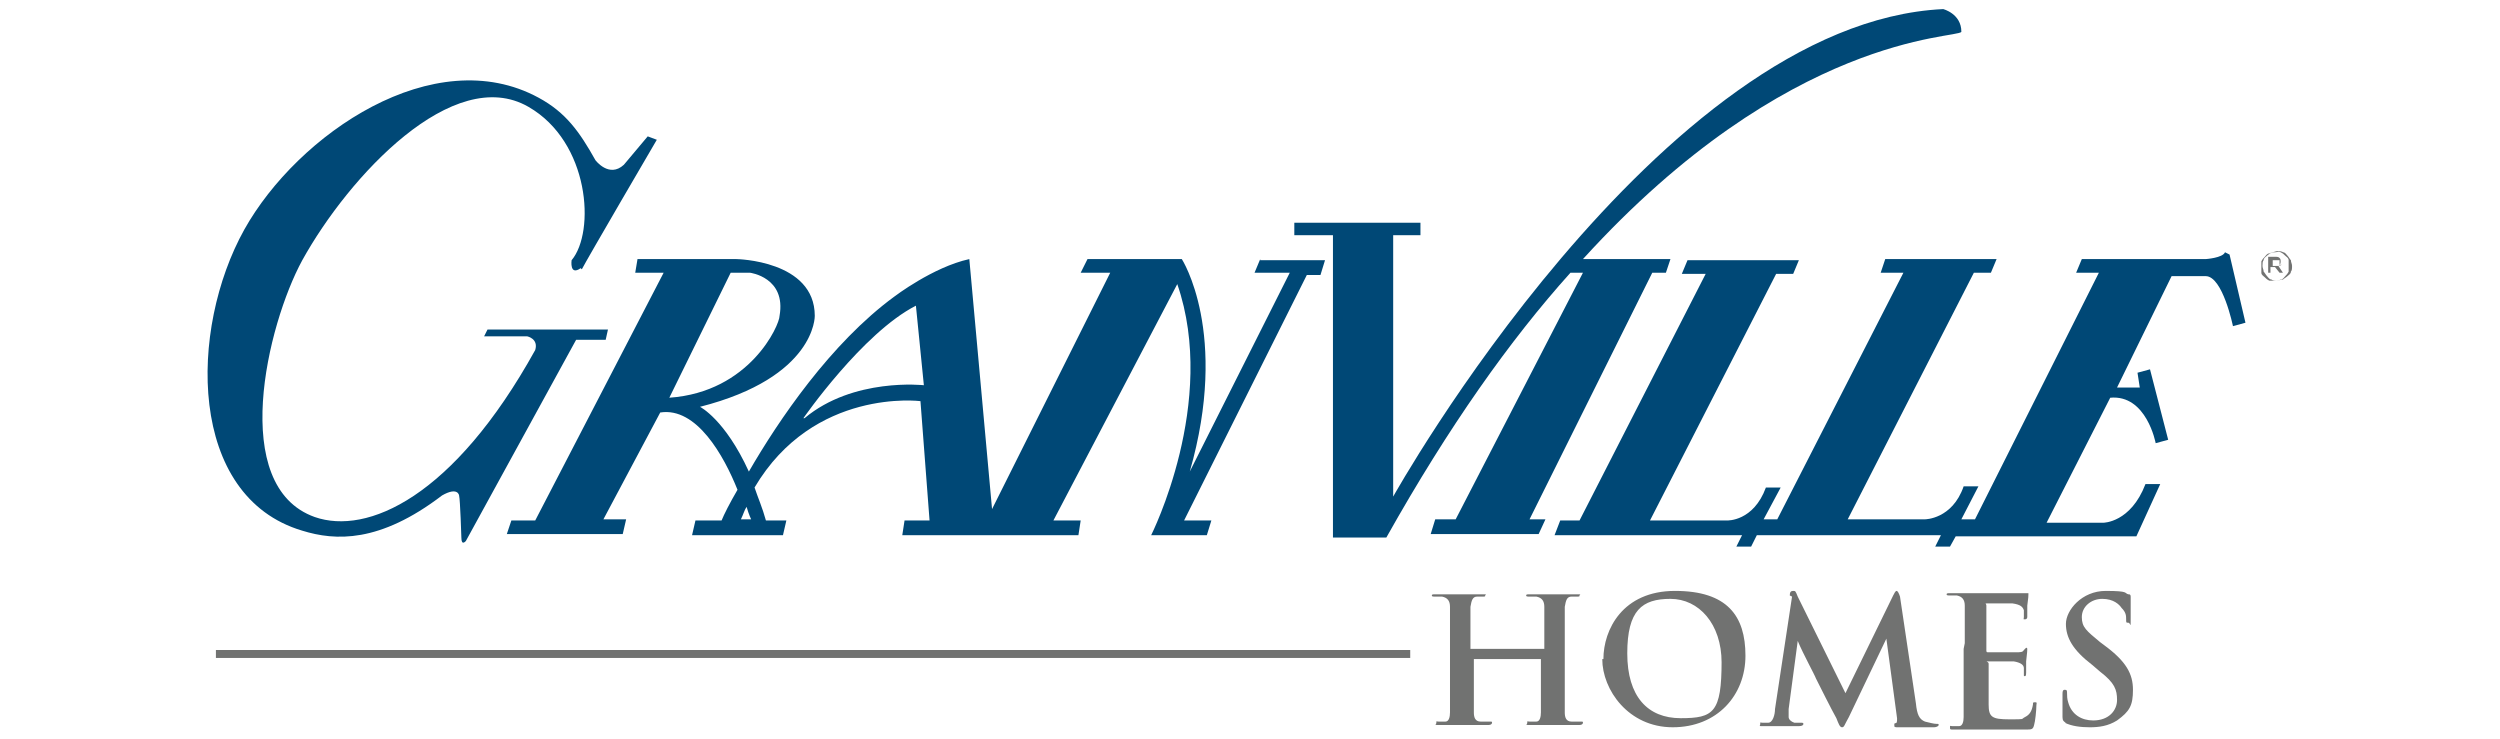
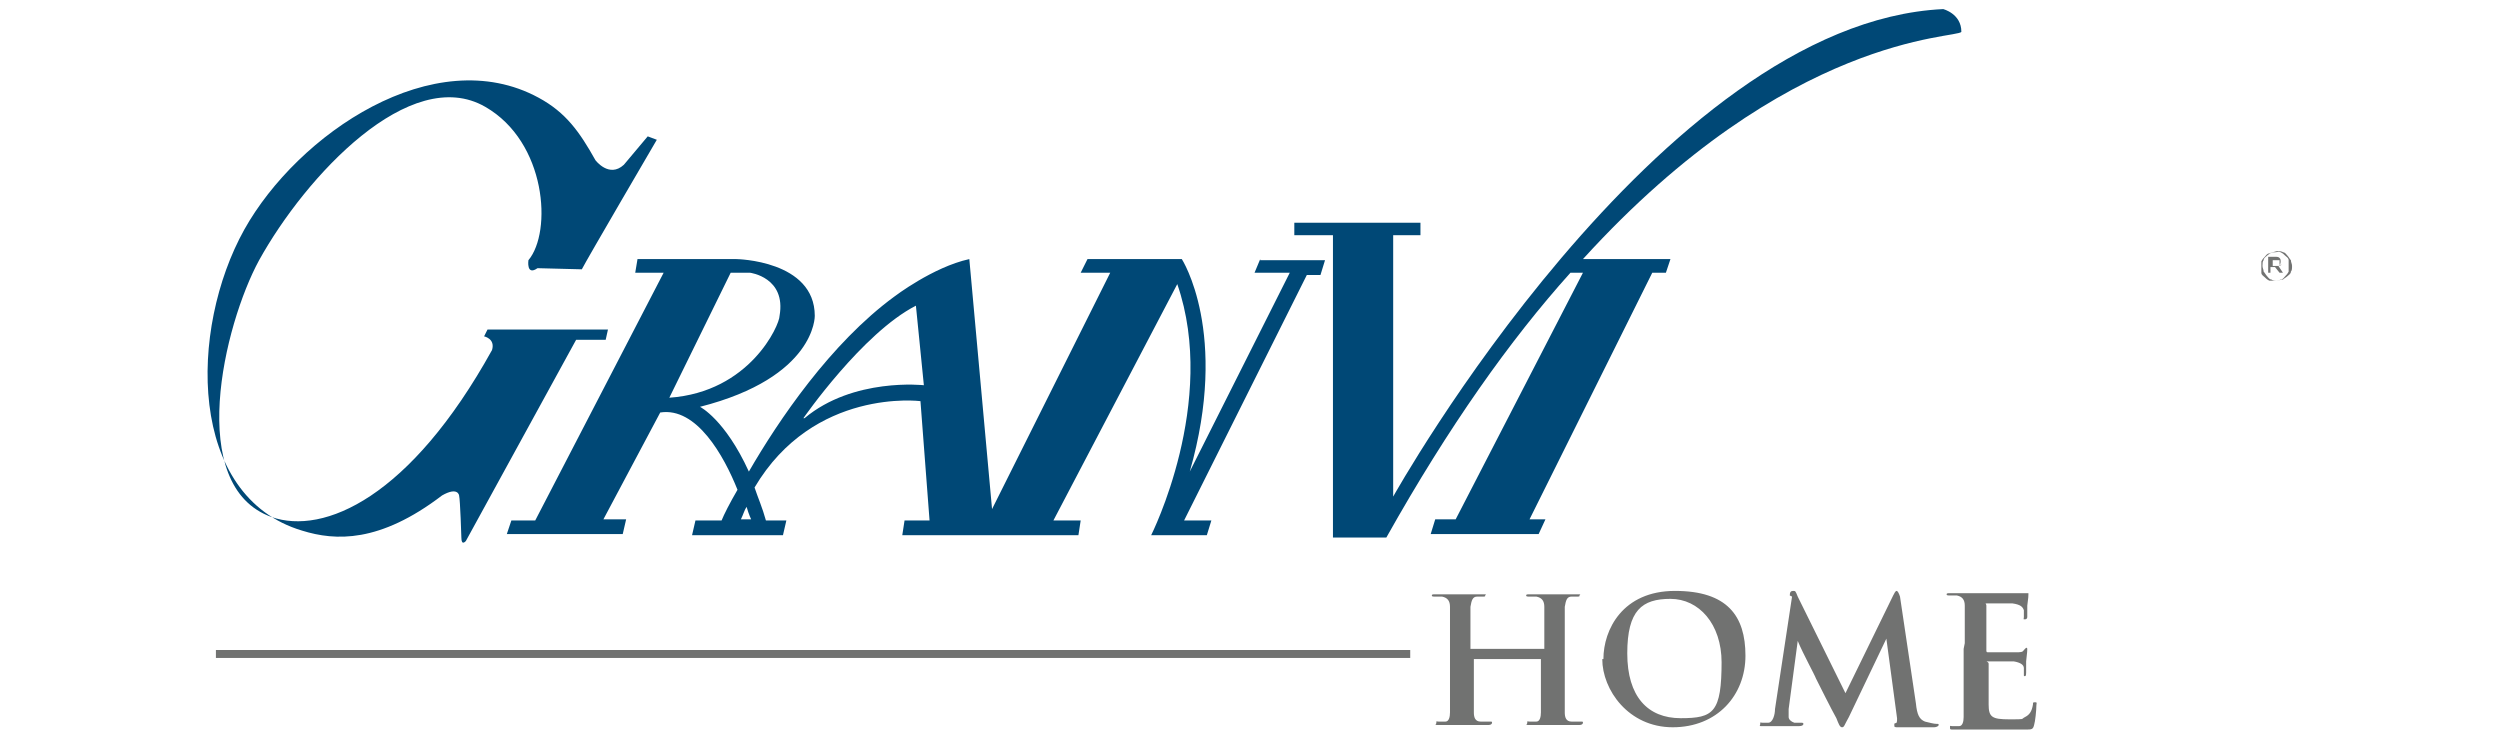
<svg xmlns="http://www.w3.org/2000/svg" width="220" height="65" version="1.1" viewBox="0 0 220 65">
  <defs>
    <style>
      .cls-1 {
        fill: #004876;
      }

      .cls-2 {
        fill: #717271;
      }
    </style>
  </defs>
  <g>
    <g id="Layer_1">
      <g>
        <g>
-           <path class="cls-1" d="M51.2,23.7c.4-.8,6.6-11.4,6.6-11.4l-.8-.3-2.1,2.5c-1.3,1.2-2.5-.4-2.5-.4-1.4-2.5-2.6-4.2-5-5.5-9.2-5-21.2,3.2-25.9,11.6-4.9,8.8-5,23.5,5.1,26.5,2.9.9,6.8,1.1,12.3-3.1,1.4-.8,1.5,0,1.5,0,.1.4.2,3.7.2,3.7,0,.8.4.3.4.3l9.7-17.7h2.6l.2-.9h-10.6s-.3.6-.3.6h3.8s1,.2.7,1.2c-7.2,13-14.8,16.3-19.4,14.7-7.6-2.7-4.2-16.9-1.1-22.6,4.1-7.4,13.3-17.3,19.9-13.5,5.4,3.1,5.9,11,3.8,13.5,0,0-.2,1.4.8.7h0Z" />
+           <path class="cls-1" d="M51.2,23.7c.4-.8,6.6-11.4,6.6-11.4l-.8-.3-2.1,2.5c-1.3,1.2-2.5-.4-2.5-.4-1.4-2.5-2.6-4.2-5-5.5-9.2-5-21.2,3.2-25.9,11.6-4.9,8.8-5,23.5,5.1,26.5,2.9.9,6.8,1.1,12.3-3.1,1.4-.8,1.5,0,1.5,0,.1.4.2,3.7.2,3.7,0,.8.4.3.4.3l9.7-17.7h2.6l.2-.9h-10.6s-.3.6-.3.6s1,.2.7,1.2c-7.2,13-14.8,16.3-19.4,14.7-7.6-2.7-4.2-16.9-1.1-22.6,4.1-7.4,13.3-17.3,19.9-13.5,5.4,3.1,5.9,11,3.8,13.5,0,0-.2,1.4.8.7h0Z" />
          <path class="cls-1" d="M172.6,2.8c0-1.6-1.6-2-1.6-2-12.5.6-24.6,11.3-33.6,21.9h0c-9,10.6-14.8,21-14.8,21v-23s2.4,0,2.4,0v-1.1h-11.1s0,1.1,0,1.1h3.4s0,26.6,0,26.6h4.7c5.5-9.8,10.9-17.4,16.2-23.3h1.1l-11.2,21.7h-1.8l-.4,1.3h9.5l.6-1.3h-1.4l10.8-21.7h1.2l.4-1.2h-7.7C157.4,2.9,172.3,3.4,172.6,2.8h0Z" />
-           <path class="cls-1" d="M195.8,22.2c-.2.5-1.7.6-1.7.6h-10.9s-.5,1.2-.5,1.2h2s-10.9,21.7-10.9,21.7h-1.2l1.5-2.9h-1.3c-1,2.9-3.4,2.9-3.4,2.9h-6.8l11.1-21.7h1.5l.5-1.2h-9.8s-.4,1.2-.4,1.2h2l-11.1,21.7h-1.2l1.5-2.8h-1.3c-1.1,3-3.4,2.9-3.4,2.9h-6.8s11.1-21.7,11.1-21.7h1.5l.5-1.2h-9.8s-.5,1.2-.5,1.2h2.1s-11.1,21.7-11.1,21.7h-1.7l-.5,1.3h16.5s-.5,1-.5,1h1.3l.5-1h16.2s-.5,1-.5,1h1.3l.5-.9h15.9s2.1-4.6,2.1-4.6h-1.3c-1.3,3.4-3.7,3.4-3.7,3.4h-5s5.6-11,5.6-11c3.2-.3,4,4,4,4l1.1-.3-1.6-6.2-1.1.3.2,1.3h-2l4.8-9.8h3c1.5,0,2.4,4.4,2.4,4.4l1.1-.3-1.4-6h0Z" />
          <path class="cls-1" d="M110.9,22.8l-.5,1.2h3.1l-8.8,17.5c3.5-12.2-.7-18.7-.7-18.7h-8.3l-.6,1.2h2.6l-10.4,20.8-2-22c-3.2.7-6.6,3.3-6.6,3.3-5.6,4.1-10.2,10.9-12.8,15.4-2.1-4.6-4.3-5.7-4.3-5.7,10.2-2.6,10.1-8,10.1-8,0-4.9-6.9-5-6.9-5h-8.7s-.2,1.2-.2,1.2h2.5l-11.3,21.8h-2.1l-.4,1.2h10.2s.3-1.3.3-1.3h-2l5-9.4c3.2-.5,5.6,3.8,6.8,6.8-.7,1.2-1.2,2.2-1.4,2.7h-2.3l-.3,1.3h8l.3-1.3h-1.8c-.3-1.1-.7-2-1-2.9,5.2-8.8,14.6-7.6,14.6-7.6l.8,10.5h-2.2l-.2,1.3h15.5s.2-1.3.2-1.3h-2.4l10.9-20.8c3.6,10.4-2.3,22.1-2.3,22.1,2.1,0,4.9,0,4.9,0l.4-1.3h-2.4l10.8-21.6h1.2c0,0,.4-1.3.4-1.3h-5.7s0,0,0,0ZM64.4,24h1.6s3.2.4,2.6,3.8c0,.8-2.6,6.7-9.7,7.2,0,0,5.4-11,5.4-11ZM66,45.7h-.8c.2-.4.3-.8.5-1.1.2.7.4,1.1.4,1.1ZM70.7,36.8s5.2-7.5,9.9-9.9l.7,7s-6.2-.7-10.5,2.9Z" />
        </g>
        <g>
          <path class="cls-2" d="M135.9,57.1s0,0,0-.1v-.3c0-2.3,0-2.8,0-3.3,0-.5-.2-.8-.7-.9-.1,0-.4,0-.6,0s-.3,0-.3-.1.1-.1.3-.1c.8,0,1.8,0,2.2,0s1.3,0,1.9,0,.3,0,.3.1,0,.1-.3.1-.3,0-.4,0c-.4,0-.5.3-.6.9,0,.5,0,.9,0,3.3v2.7c0,1.4,0,2.6,0,3.3,0,.4.1.8.6.8.2,0,.6,0,.8,0s.2,0,.2.1-.1.2-.3.2c-1,0-2,0-2.4,0s-1.3,0-1.9,0-.3,0-.3-.2,0-.1.2-.1.4,0,.6,0c.3,0,.4-.4.4-.8,0-.6,0-1.9,0-3.3v-1.4c0,0,0,0,0,0h-5.9s0,0,0,0v1.4c0,1.4,0,2.6,0,3.3,0,.4.1.8.6.8.2,0,.6,0,.8,0s.2,0,.2.1-.1.2-.3.2c-1,0-2,0-2.4,0s-1.3,0-1.9,0-.3,0-.3-.2,0-.1.2-.1.4,0,.6,0c.3,0,.4-.4.4-.8,0-.6,0-1.9,0-3.3v-2.7c0-2.3,0-2.8,0-3.3,0-.5-.2-.8-.7-.9-.1,0-.4,0-.6,0s-.3,0-.3-.1.1-.1.3-.1c.8,0,1.8,0,2.2,0s1.3,0,1.9,0,.3,0,.3.1,0,.1-.3.1-.3,0-.4,0c-.4,0-.5.3-.6.9,0,.5,0,.9,0,3.3v.3c0,0,0,.1,0,.1h5.9,0Z" />
          <path class="cls-2" d="M141.1,58c0-2.6,1.7-6,6.3-6s6.2,2.2,6.2,5.7-2.5,6.3-6.4,6.3-6.2-3.3-6.2-6h0ZM151.5,58.3c0-3.4-2-5.6-4.5-5.6s-3.8,1-3.8,4.8,1.8,5.7,4.7,5.7,3.6-.5,3.6-5h0Z" />
          <path class="cls-2" d="M157.5,52.4c0-.3.1-.4.3-.4s.2,0,.4.5l4.2,8.5,4.2-8.6c.1-.2.2-.4.3-.4s.2.2.3.5l1.4,9.4c.1,1,.3,1.4.8,1.6.4.1.8.2,1,.2s.2,0,.2.1-.2.2-.4.2c-.4,0-2.5,0-3.1,0-.4,0-.4,0-.4-.2s0-.1.2-.2c0,0,.1-.2,0-.7l-.9-6.7h0l-3.3,6.9c-.4.7-.4.9-.6.9s-.3-.3-.5-.8c-.4-.7-1.6-3.1-1.8-3.5-.1-.3-1.1-2.1-1.6-3.3h0l-.8,6c0,.3,0,.5,0,.7s.2.4.5.5c.3,0,.5,0,.6,0s.2,0,.2.1c0,.1-.1.2-.4.2-.6,0-1.3,0-1.6,0s-1,0-1.5,0-.3,0-.3-.2,0-.1.2-.1.2,0,.5,0c.4,0,.6-.7.6-1.2l1.5-9.9h0Z" />
          <path class="cls-2" d="M172.9,56.6c0-2.3,0-2.8,0-3.3,0-.5-.2-.8-.7-.9-.1,0-.4,0-.6,0s-.3,0-.3-.1.1-.1.3-.1c.4,0,.9,0,1.2,0,.4,0,.8,0,1,0,.5,0,3.5,0,3.8,0,.3,0,.5,0,.7,0,0,0,.2,0,.2,0s0,0,0,.1,0,.3-.1,1c0,.2,0,.8,0,1,0,0,0,.2-.2.2s-.1,0-.1-.2,0-.4,0-.6c-.1-.3-.3-.5-1-.6-.3,0-1.9,0-2.2,0s-.1,0-.1.2v3.9c0,.1,0,.2.1.2.3,0,2.1,0,2.5,0,.4,0,.6,0,.7-.2.1-.1.2-.2.2-.2s.1,0,.1.1,0,.3-.1,1.1c0,.3,0,.9,0,1s0,.3-.1.3-.1,0-.1-.1c0-.2,0-.4,0-.6,0-.3-.3-.5-.9-.6-.3,0-1.8,0-2.2,0s0,0,0,.2v1.2c0,.5,0,1.9,0,2.4,0,1.1.3,1.3,1.8,1.3s1,0,1.4-.2c.4-.2.6-.5.7-1.1,0-.2,0-.2.2-.2s.1.1.1.3c0,.4-.1,1.4-.2,1.7-.1.4-.2.4-.8.4-1.2,0-2,0-2.7,0-.7,0-1.1,0-1.6,0s-.5,0-.9,0c-.4,0-.8,0-1.1,0s-.3,0-.3-.2,0-.1.2-.1.4,0,.6,0c.3,0,.4-.4.4-.8,0-.6,0-1.9,0-3.3v-2.7h0Z" />
-           <path class="cls-2" d="M181.8,63.6c-.2-.1-.3-.2-.3-.5,0-.8,0-1.8,0-2,0-.2,0-.4.2-.4s.2.1.2.3c0,.2,0,.5.1.8.3,1.1,1.2,1.6,2.2,1.6,1.4,0,2.1-.9,2.1-1.8s-.2-1.5-1.5-2.5l-.7-.6c-1.7-1.3-2.3-2.4-2.3-3.6s1.4-2.9,3.5-2.9,1.6.2,2,.3c.1,0,.2,0,.2.2,0,.2,0,.6,0,1.8s0,.5-.2.5-.2,0-.2-.3,0-.6-.4-1c-.2-.3-.7-.8-1.7-.8s-1.8.7-1.8,1.6.4,1.2,1.6,2.2l.4.3c1.9,1.4,2.5,2.5,2.5,3.9s-.3,1.9-1.4,2.7c-.8.5-1.6.6-2.4.6s-1.6-.1-2.2-.4h0Z" />
        </g>
        <rect class="cls-2" x="19" y="57.2" width="105.1" height=".7" />
        <path class="cls-2" d="M201.6,23.9c0,.2-.2.3-.3.4-.1.1-.3.2-.4.3-.2,0-.4.1-.5.1s-.4,0-.5-.1c-.2,0-.3-.2-.4-.3s-.2-.3-.3-.4c0-.2-.1-.3-.1-.5s0-.4.1-.5c0-.2.2-.3.3-.4.1-.1.3-.2.4-.3.2,0,.4-.1.5-.1s.4,0,.5.1c.2,0,.3.2.4.3.1.1.2.3.3.4,0,.2.1.3.1.5s0,.4-.1.5ZM201.4,22.9c0-.2-.2-.3-.3-.4-.1-.1-.2-.2-.4-.3s-.3,0-.5,0-.3,0-.5.1c-.2,0-.3.2-.4.3s-.2.2-.3.4c0,.2,0,.3,0,.5s0,.3,0,.5c0,.2.2.3.3.4.1.1.2.2.4.3.2,0,.3,0,.5,0s.3,0,.5-.1c.2,0,.3-.2.4-.3.1-.1.2-.2.3-.4,0-.2,0-.3,0-.5s0-.3,0-.5h0ZM200.8,23.3c0,0-.2.1-.3.1l.4.6h-.3l-.4-.5h-.4v.5h-.2v-1.4h.6c.2,0,.3,0,.4.1s.1.2.1.3,0,.2-.1.3h0ZM200.6,22.9c0,0-.1,0-.2,0h-.4v.5h.4c0,0,.2,0,.2,0,0,0,0-.1,0-.2s0-.1,0-.2h0Z" />
      </g>
    </g>
  </g>
</svg>